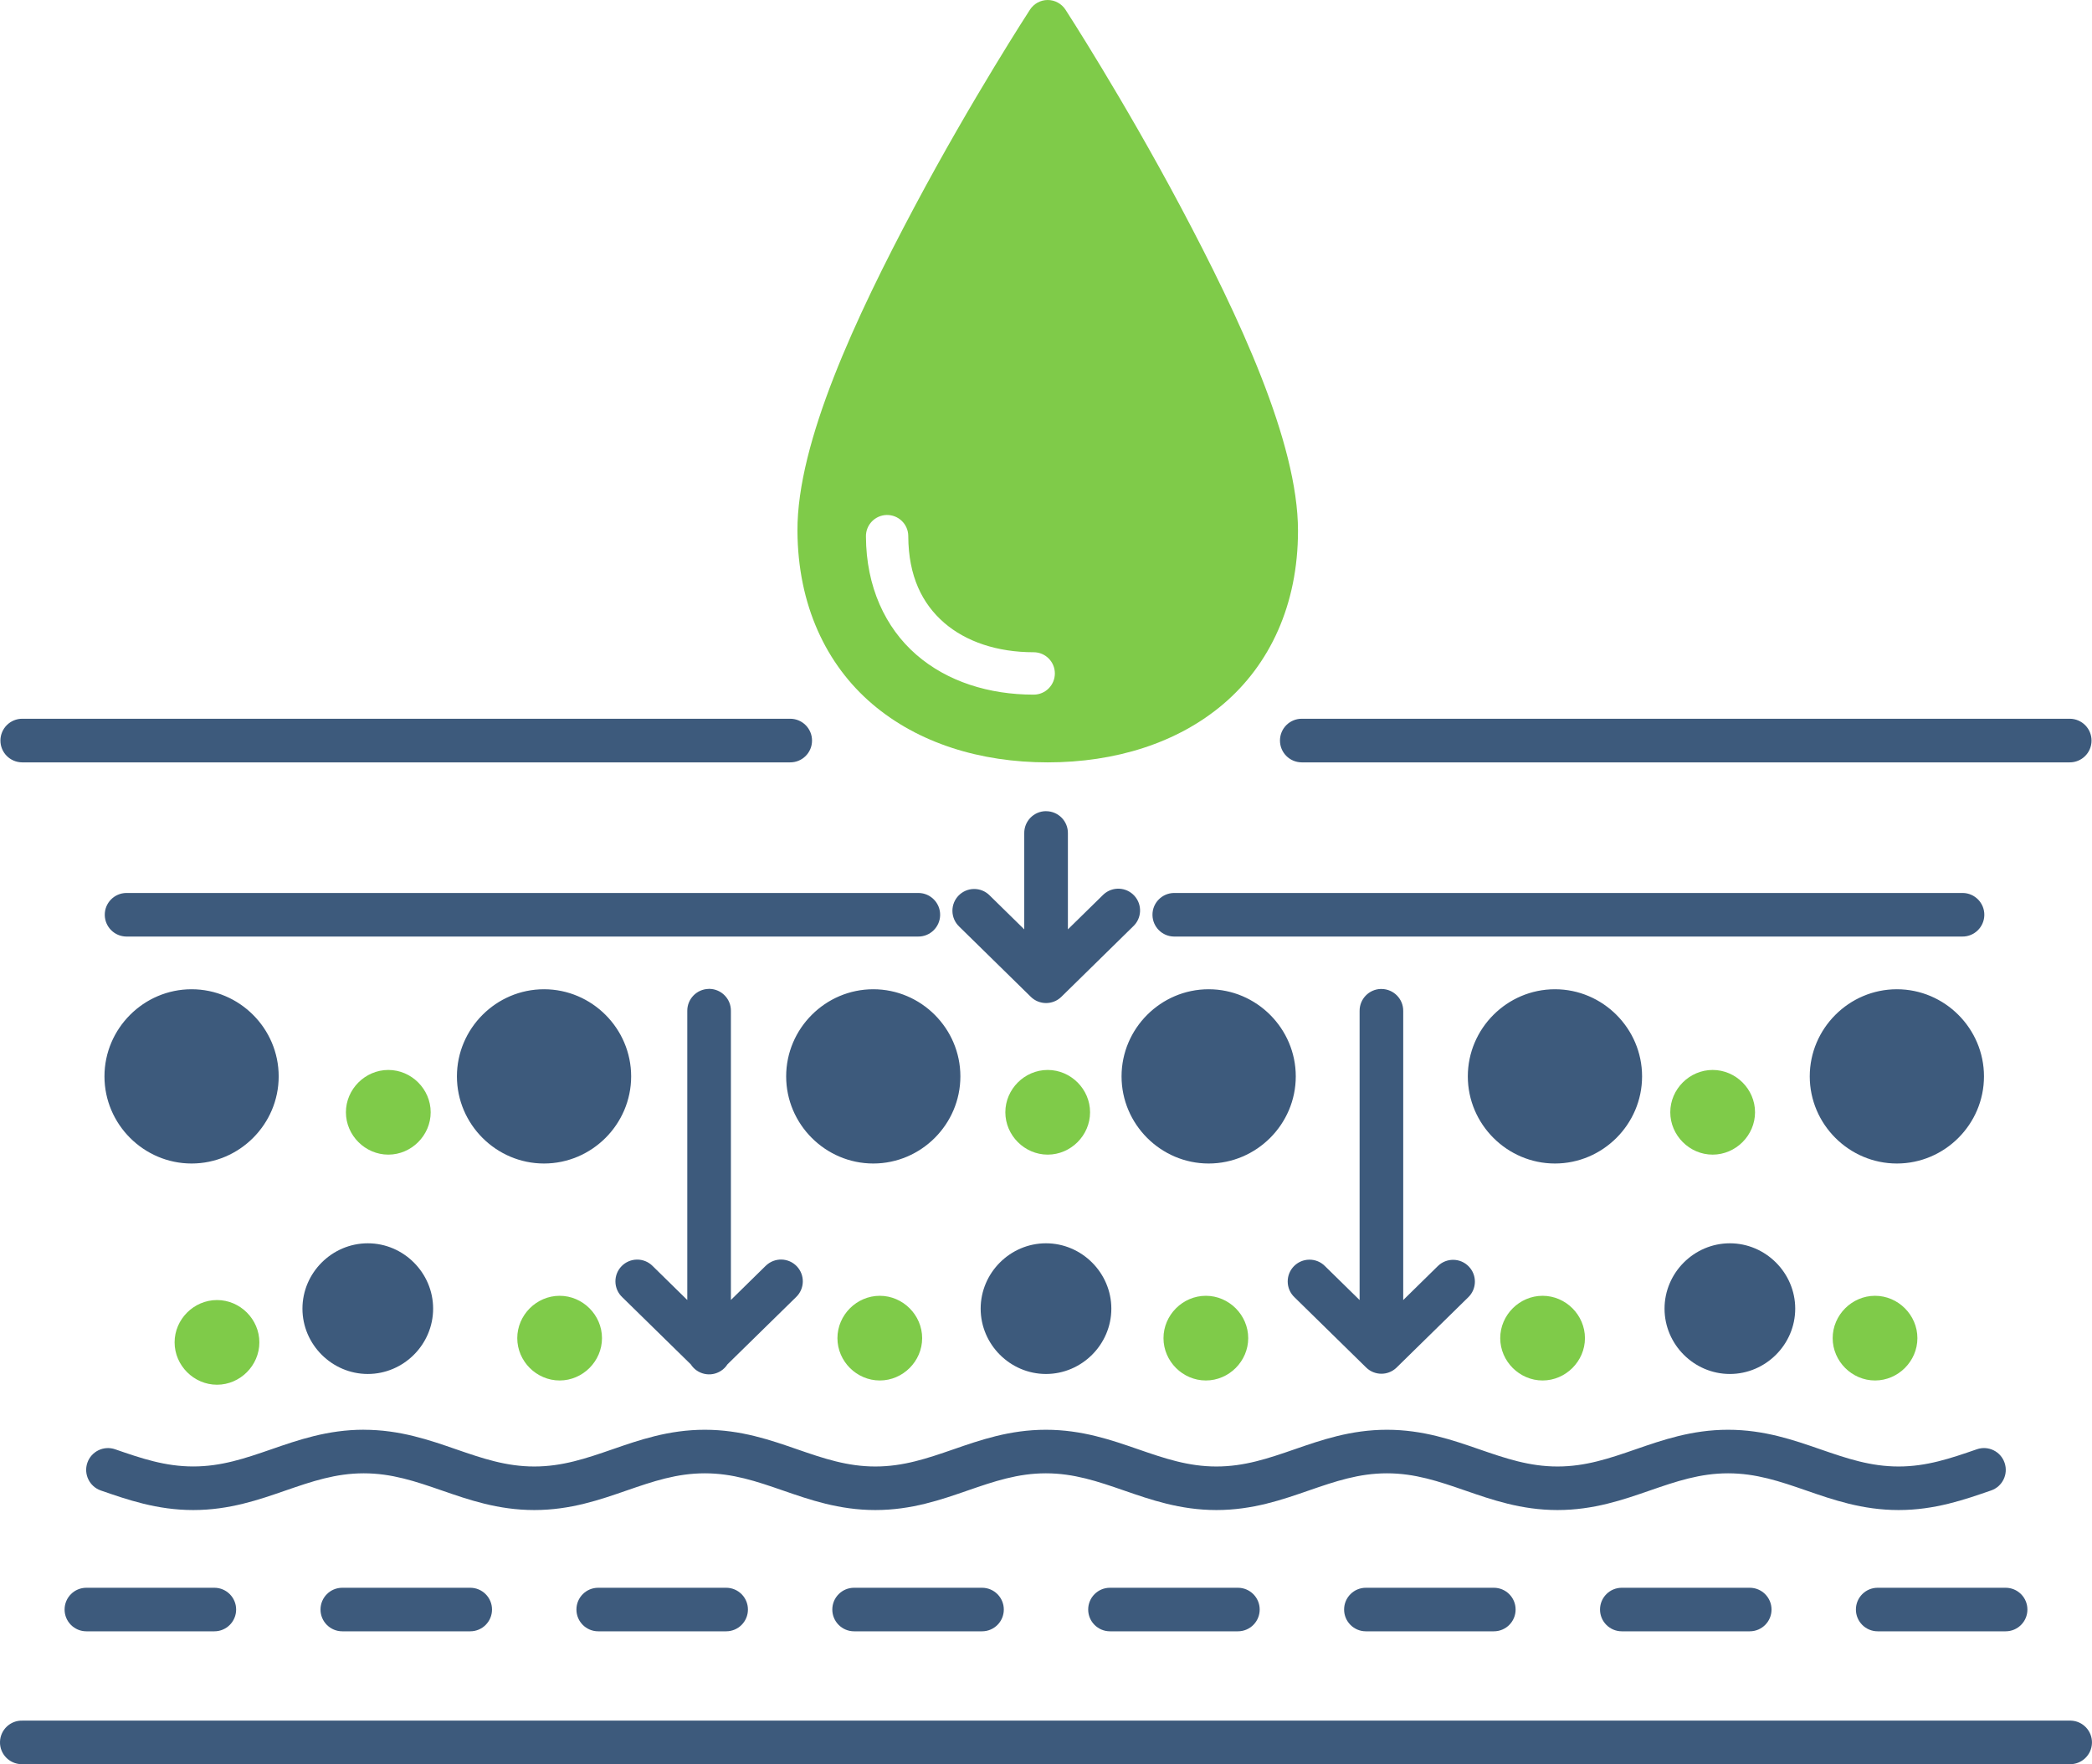
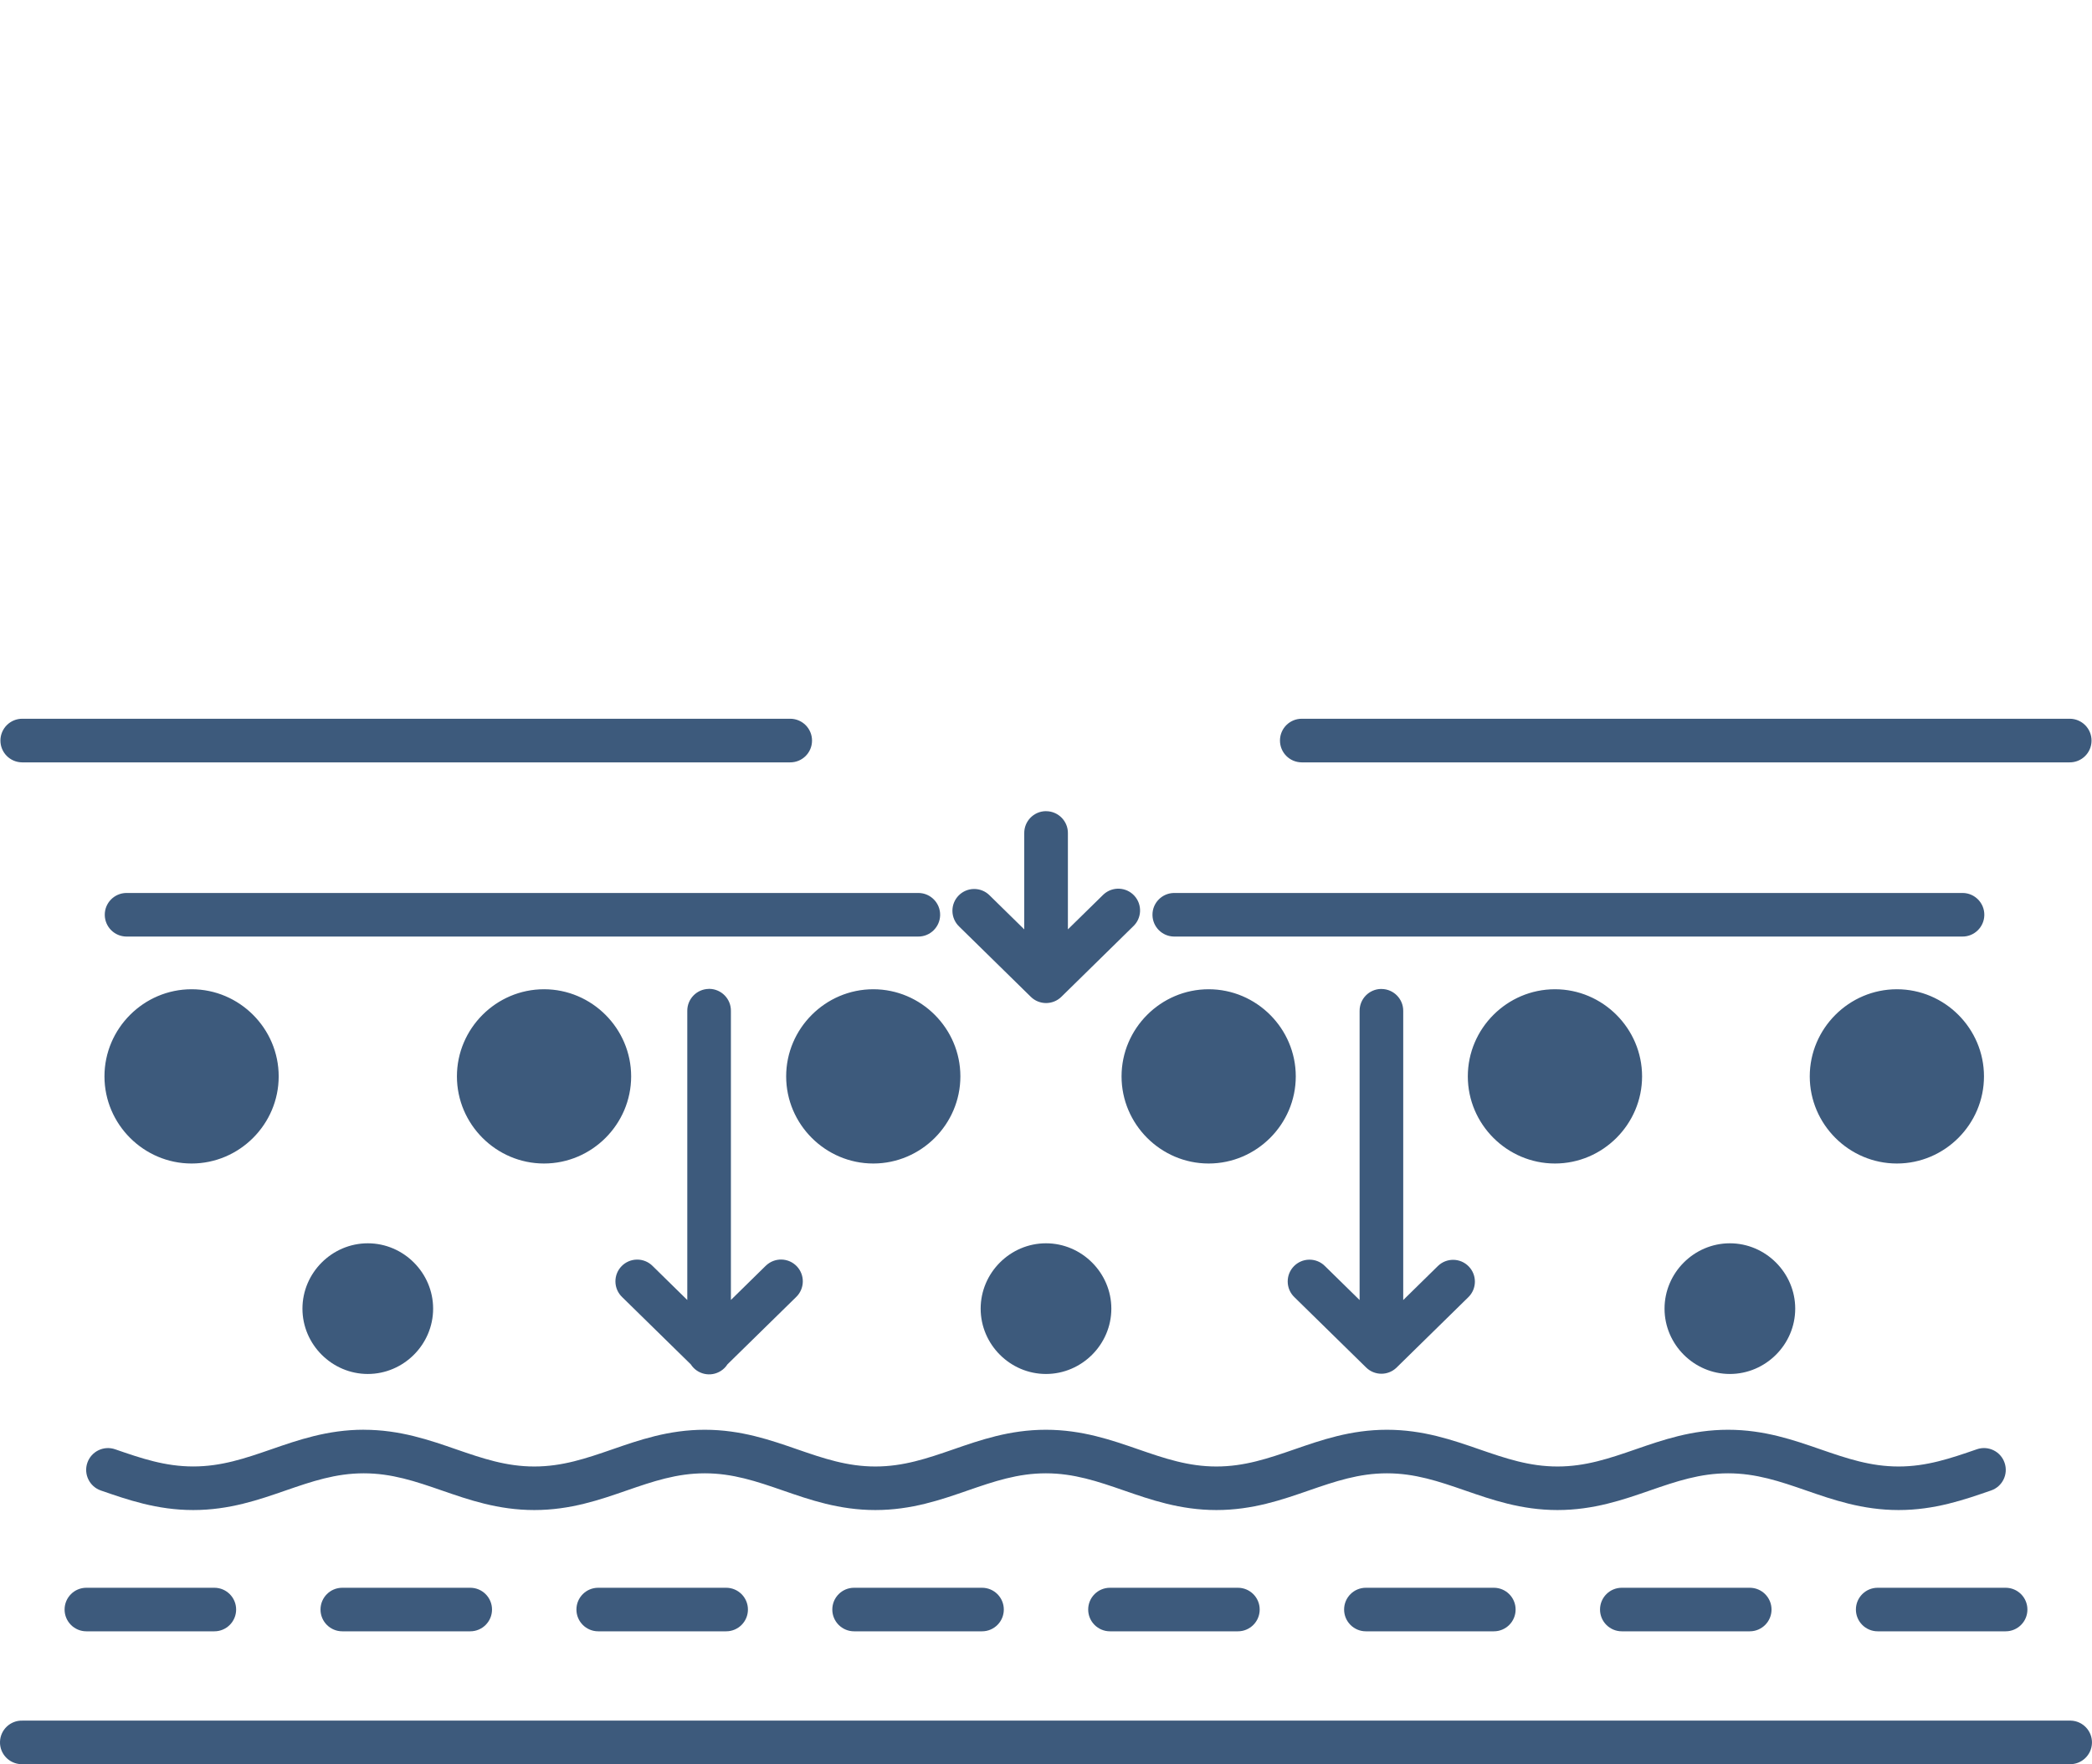
<svg xmlns="http://www.w3.org/2000/svg" id="Layer_1" data-name="Layer 1" viewBox="0 0 546.71 461.03">
  <defs>
    <style>
      .cls-1 {
        fill: #7fcb49;
      }

      .cls-2 {
        fill: #3d5a7c;
      }
    </style>
  </defs>
  <path class="cls-2" d="M5.85,187.83c-3.15-.02-5.71,2.51-5.74,5.66-.02,3.15,2.51,5.71,5.66,5.74.03,0,.05,0,.08,0h200.63c3.15.02,5.71-2.51,5.73-5.66.02-3.15-2.51-5.71-5.66-5.74-.03,0-.05,0-.08,0H5.85ZM340.23,187.83c-3.15-.02-5.71,2.51-5.73,5.66-.02,3.15,2.51,5.71,5.66,5.74.03,0,.05,0,.08,0h200.62c3.15.02,5.71-2.51,5.73-5.66.02-3.15-2.51-5.71-5.66-5.74-.03,0-.05,0-.08,0h-200.62ZM273.28,211.98s0,0,0,0c-3.14.05-5.65,2.63-5.61,5.78v25.11l-9.04-8.87c-1.08-1.09-2.56-1.7-4.1-1.68-3.14.03-5.67,2.61-5.63,5.76.02,1.53.65,2.99,1.76,4.05l18.73,18.37c2.21,2.17,5.76,2.17,7.98,0l18.72-18.37c2.32-2.12,2.48-5.72.36-8.04-2.12-2.32-5.72-2.48-8.04-.36-.1.09-.19.18-.29.28l-9.04,8.86v-25.1c.05-3.14-2.47-5.73-5.61-5.78-.06,0-.11,0-.17,0h0ZM32.99,233.36c-3.14.05-5.66,2.63-5.61,5.78.05,3.08,2.53,5.56,5.61,5.61h206.92c3.14.05,5.73-2.47,5.78-5.61.05-3.14-2.47-5.73-5.61-5.78-.06,0-.11,0-.17,0H32.99ZM306.79,233.36c-3.14.05-5.66,2.63-5.61,5.78.05,3.08,2.53,5.56,5.61,5.61h206c3.14.05,5.73-2.47,5.78-5.61.05-3.14-2.47-5.73-5.61-5.78-.06,0-.11,0-.17,0h-206ZM185.22,258.43h0c-3.14.05-5.65,2.64-5.61,5.78v75.52l-9.05-8.88c-1.08-1.09-2.56-1.7-4.1-1.68-3.14.03-5.67,2.61-5.63,5.75.02,1.54.65,3,1.77,4.06l17.92,17.56c1.7,2.65,5.22,3.42,7.87,1.72.69-.44,1.28-1.03,1.72-1.72l17.92-17.56c2.28-2.17,2.37-5.77.21-8.05-2.17-2.28-5.77-2.37-8.05-.21-.04.04-.08.08-.13.12l-9.05,8.88v-75.52c.05-3.14-2.47-5.73-5.61-5.78-.05,0-.11,0-.16,0h0ZM360.92,258.44s0,0,0,0c-3.14.05-5.65,2.63-5.61,5.78v75.52l-9.05-8.87c-1.08-1.09-2.56-1.7-4.1-1.68-3.14.03-5.67,2.6-5.64,5.75.01,1.54.65,3.01,1.77,4.07l18.73,18.36c2.18,2.14,5.66,2.18,7.89.08.03-.03.06-.06.08-.08l18.72-18.36c2.26-2.19,2.31-5.8.12-8.05-2.19-2.26-5.8-2.31-8.05-.12-.01.01-.02.02-.03.03l-9.04,8.87v-75.51c.05-3.14-2.47-5.73-5.61-5.78-.06,0-.11,0-.17,0h0ZM50.07,258.52c-12.51,0-22.77,10.26-22.77,22.77,0,12.51,10.26,22.77,22.77,22.77s22.76-10.26,22.76-22.77-10.25-22.77-22.76-22.77ZM142.17,258.52c-12.51,0-22.76,10.26-22.76,22.77s10.25,22.77,22.76,22.77,22.77-10.26,22.77-22.77-10.26-22.77-22.77-22.77ZM228.22,258.52c-12.51,0-22.77,10.26-22.77,22.77s10.26,22.77,22.77,22.77,22.76-10.26,22.76-22.77c0-12.51-10.25-22.77-22.76-22.77ZM315.86,258.52c-12.51,0-22.76,10.26-22.76,22.77s10.25,22.77,22.76,22.77,22.77-10.26,22.77-22.77-10.26-22.77-22.77-22.77ZM406.36,258.52c-12.51,0-22.77,10.26-22.77,22.77s10.26,22.77,22.77,22.77,22.77-10.26,22.77-22.77c0-12.51-10.26-22.77-22.77-22.77ZM495.72,258.52c-12.51,0-22.77,10.26-22.77,22.77s10.26,22.77,22.77,22.77,22.76-10.26,22.76-22.77-10.25-22.77-22.76-22.77ZM96.12,324.91c-9.36,0-17.08,7.72-17.08,17.08s7.72,17.07,17.08,17.07,17.07-7.71,17.07-17.07-7.71-17.08-17.07-17.08ZM273.35,324.91c-9.36,0-17.07,7.72-17.07,17.08s7.71,17.07,17.07,17.07,17.08-7.71,17.08-17.07-7.72-17.08-17.08-17.08ZM452.07,324.91c-9.36,0-17.07,7.72-17.07,17.08s7.71,17.07,17.07,17.07,17.08-7.71,17.08-17.07-7.72-17.08-17.08-17.08ZM95.07,373.63c-9.49,0-17.21,2.71-24.15,5.11-6.94,2.4-13.09,4.49-20.42,4.49s-13.49-2.09-20.42-4.49c-2.97-1.03-6.22.55-7.25,3.52-1.03,2.97.55,6.22,3.52,7.25h0c6.94,2.4,14.66,5.11,24.15,5.11s17.2-2.71,24.14-5.11c6.94-2.4,13.1-4.49,20.42-4.49s13.49,2.09,20.42,4.49c6.94,2.4,14.66,5.11,24.15,5.11s17.2-2.71,24.14-5.11c6.94-2.4,13.1-4.49,20.42-4.49s13.49,2.09,20.42,4.49c6.94,2.4,14.66,5.11,24.15,5.11s17.2-2.71,24.14-5.11c6.94-2.4,13.1-4.49,20.42-4.49s13.49,2.09,20.42,4.49c6.94,2.4,14.66,5.11,24.15,5.11s17.21-2.71,24.15-5.11c6.94-2.4,13.09-4.49,20.42-4.49s13.49,2.09,20.42,4.49c6.94,2.4,14.66,5.11,24.15,5.11s17.21-2.71,24.15-5.11c6.94-2.4,13.1-4.49,20.43-4.49s13.49,2.09,20.42,4.49c6.94,2.4,14.65,5.11,24.14,5.11s17.21-2.71,24.15-5.11c2.98-1.01,4.57-4.25,3.55-7.23-1.01-2.98-4.25-4.57-7.23-3.55-.02,0-.03.01-.05.02-6.94,2.4-13.1,4.49-20.42,4.49s-13.49-2.09-20.43-4.49c-6.94-2.4-14.65-5.11-24.14-5.11s-17.21,2.71-24.15,5.11c-6.94,2.4-13.1,4.49-20.42,4.49s-13.49-2.09-20.43-4.49c-6.94-2.4-14.66-5.11-24.15-5.11s-17.2,2.71-24.14,5.11c-6.94,2.4-13.1,4.49-20.42,4.49s-13.49-2.09-20.42-4.49c-6.94-2.4-14.66-5.11-24.15-5.11s-17.2,2.71-24.14,5.11c-6.94,2.4-13.1,4.49-20.42,4.49s-13.49-2.09-20.42-4.49c-6.94-2.4-14.66-5.11-24.15-5.11s-17.2,2.71-24.14,5.11c-6.94,2.4-13.1,4.49-20.42,4.49s-13.48-2.09-20.42-4.49c-6.94-2.4-14.66-5.11-24.15-5.11ZM22.57,414.93c-3.15,0-5.69,2.55-5.69,5.69s2.55,5.69,5.69,5.69h33.45c3.15,0,5.69-2.55,5.69-5.69s-2.55-5.69-5.69-5.69H22.57ZM89.45,414.93c-3.15,0-5.69,2.55-5.69,5.69s2.55,5.69,5.69,5.69h33.44c3.15,0,5.69-2.55,5.69-5.69s-2.55-5.69-5.69-5.69h-33.44ZM156.33,414.93c-3.15,0-5.69,2.55-5.69,5.69s2.55,5.69,5.69,5.69h33.44c3.15,0,5.69-2.55,5.69-5.69s-2.55-5.69-5.69-5.69h-33.44ZM223.2,414.93c-3.15,0-5.69,2.55-5.69,5.69s2.55,5.69,5.69,5.69h33.44c3.15,0,5.69-2.55,5.69-5.69s-2.55-5.69-5.69-5.69h-33.44ZM290.07,414.93c-3.15,0-5.69,2.55-5.69,5.69s2.55,5.69,5.69,5.69h33.44c3.15,0,5.69-2.55,5.69-5.69s-2.55-5.69-5.69-5.69h-33.44ZM356.95,414.93c-3.15,0-5.69,2.55-5.69,5.69s2.55,5.69,5.69,5.69h33.44c3.15,0,5.69-2.55,5.69-5.69s-2.55-5.69-5.69-5.69h-33.44ZM423.83,414.93c-3.15,0-5.69,2.55-5.69,5.69s2.55,5.69,5.69,5.69h33.44c3.15,0,5.69-2.55,5.69-5.69s-2.55-5.69-5.69-5.69h-33.44ZM490.7,414.93c-3.15,0-5.69,2.55-5.69,5.69s2.55,5.69,5.69,5.69h33.44c3.15,0,5.69-2.55,5.69-5.69s-2.55-5.69-5.69-5.69h-33.44ZM540.91,449.65h0s-.04,0-.06,0H5.85c-3.14-.09-5.76,2.39-5.85,5.53-.09,3.14,2.39,5.76,5.53,5.85.11,0,.21,0,.32,0h535c3.14.09,5.76-2.39,5.85-5.53.09-3.14-2.39-5.76-5.53-5.85-.09,0-.17,0-.26,0h0Z" />
-   <path class="cls-1" d="M273.78,0c-1.86.01-3.59.96-4.61,2.52,0,0-15.14,23.25-30.26,51.68-15.12,28.43-30.62,61.37-30.51,84.53.1,19.42,7.52,34.97,19.54,45.23,12.02,10.26,28.28,15.27,45.86,15.27s33.89-5.01,45.93-15.27c12.04-10.26,19.48-25.82,19.48-45.26,0-23.13-15.48-56.06-30.58-84.49-15.1-28.43-30.18-51.68-30.18-51.68-1.03-1.58-2.79-2.54-4.68-2.53h0ZM231.71,134.58c3.06-.06,5.59,2.37,5.65,5.42,0,.05,0,.11,0,.16.06,10.43,3.64,17.6,9.36,22.57,5.72,4.97,13.91,7.72,23.41,7.72,3.06,0,5.54,2.48,5.54,5.54s-2.48,5.54-5.54,5.54c-11.65,0-22.56-3.39-30.67-10.44-8.12-7.05-13.1-17.78-13.16-30.87-.06-3.05,2.37-5.57,5.42-5.64h0ZM101.48,279.61c-6.05,0-11.08,5.02-11.08,11.06s5.03,11.07,11.08,11.07c6.05,0,11.07-5.02,11.07-11.07s-5.02-11.06-11.07-11.06ZM273.8,279.61c-6.05,0-11.07,5.02-11.07,11.06s5.02,11.07,11.07,11.07c6.05,0,11.07-5.02,11.07-11.07s-5.03-11.06-11.07-11.06ZM447.57,279.61c-6.05,0-11.07,5.02-11.07,11.06s5.02,11.07,11.07,11.07c6.05,0,11.08-5.02,11.08-11.07s-5.03-11.06-11.08-11.06ZM146.25,338.63c-6.05,0-11.07,5.03-11.07,11.07s5.02,11.06,11.07,11.06,11.07-5.02,11.07-11.06c0-6.05-5.02-11.07-11.07-11.07ZM229.92,338.63c-6.05,0-11.07,5.03-11.07,11.07,0,6.05,5.02,11.06,11.07,11.06s11.07-5.02,11.07-11.06-5.02-11.07-11.07-11.07ZM315.13,338.63c-6.05,0-11.07,5.03-11.07,11.07s5.02,11.06,11.07,11.06,11.07-5.02,11.07-11.06c0-6.05-5.02-11.07-11.07-11.07ZM403.13,338.63c-6.05,0-11.07,5.03-11.07,11.07s5.03,11.06,11.07,11.06,11.07-5.02,11.07-11.06c0-6.05-5.02-11.07-11.07-11.07ZM490.01,338.63c-6.05,0-11.07,5.03-11.07,11.07,0,6.05,5.03,11.06,11.07,11.06s11.07-5.02,11.07-11.06c0-6.05-5.02-11.07-11.07-11.07ZM56.71,339.74c-6.05,0-11.08,5.02-11.08,11.06s5.03,11.07,11.08,11.07,11.07-5.02,11.07-11.07-5.02-11.06-11.07-11.06Z" />
</svg>